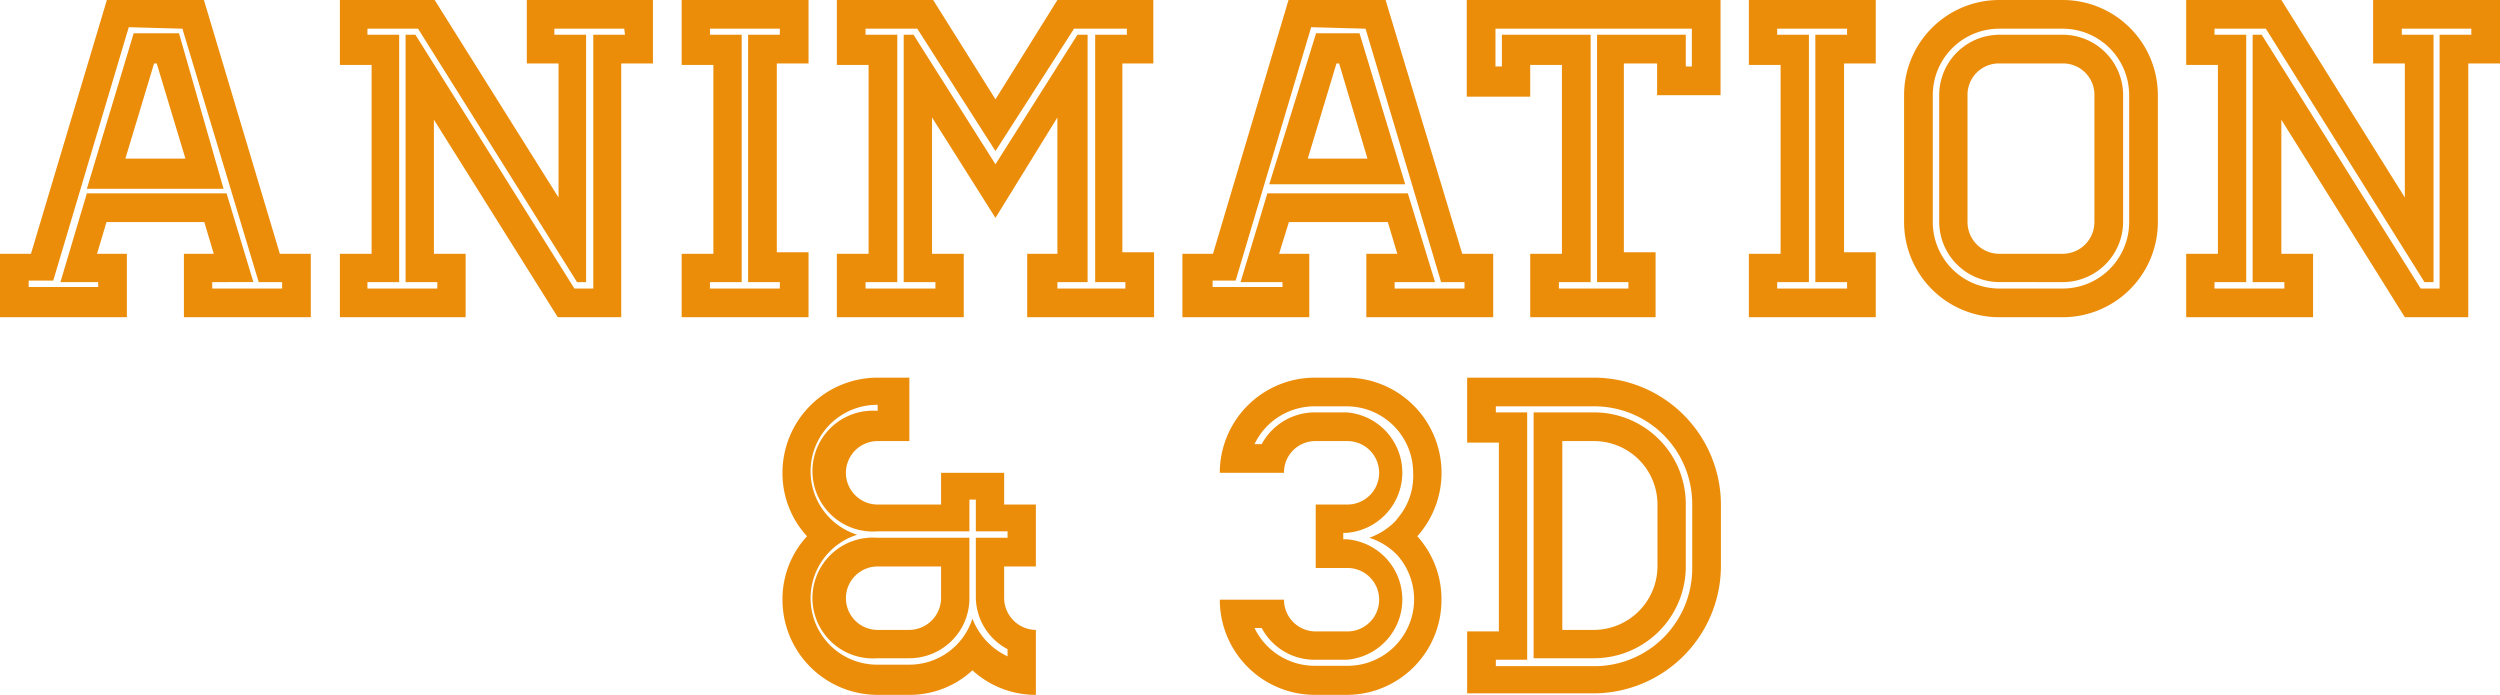
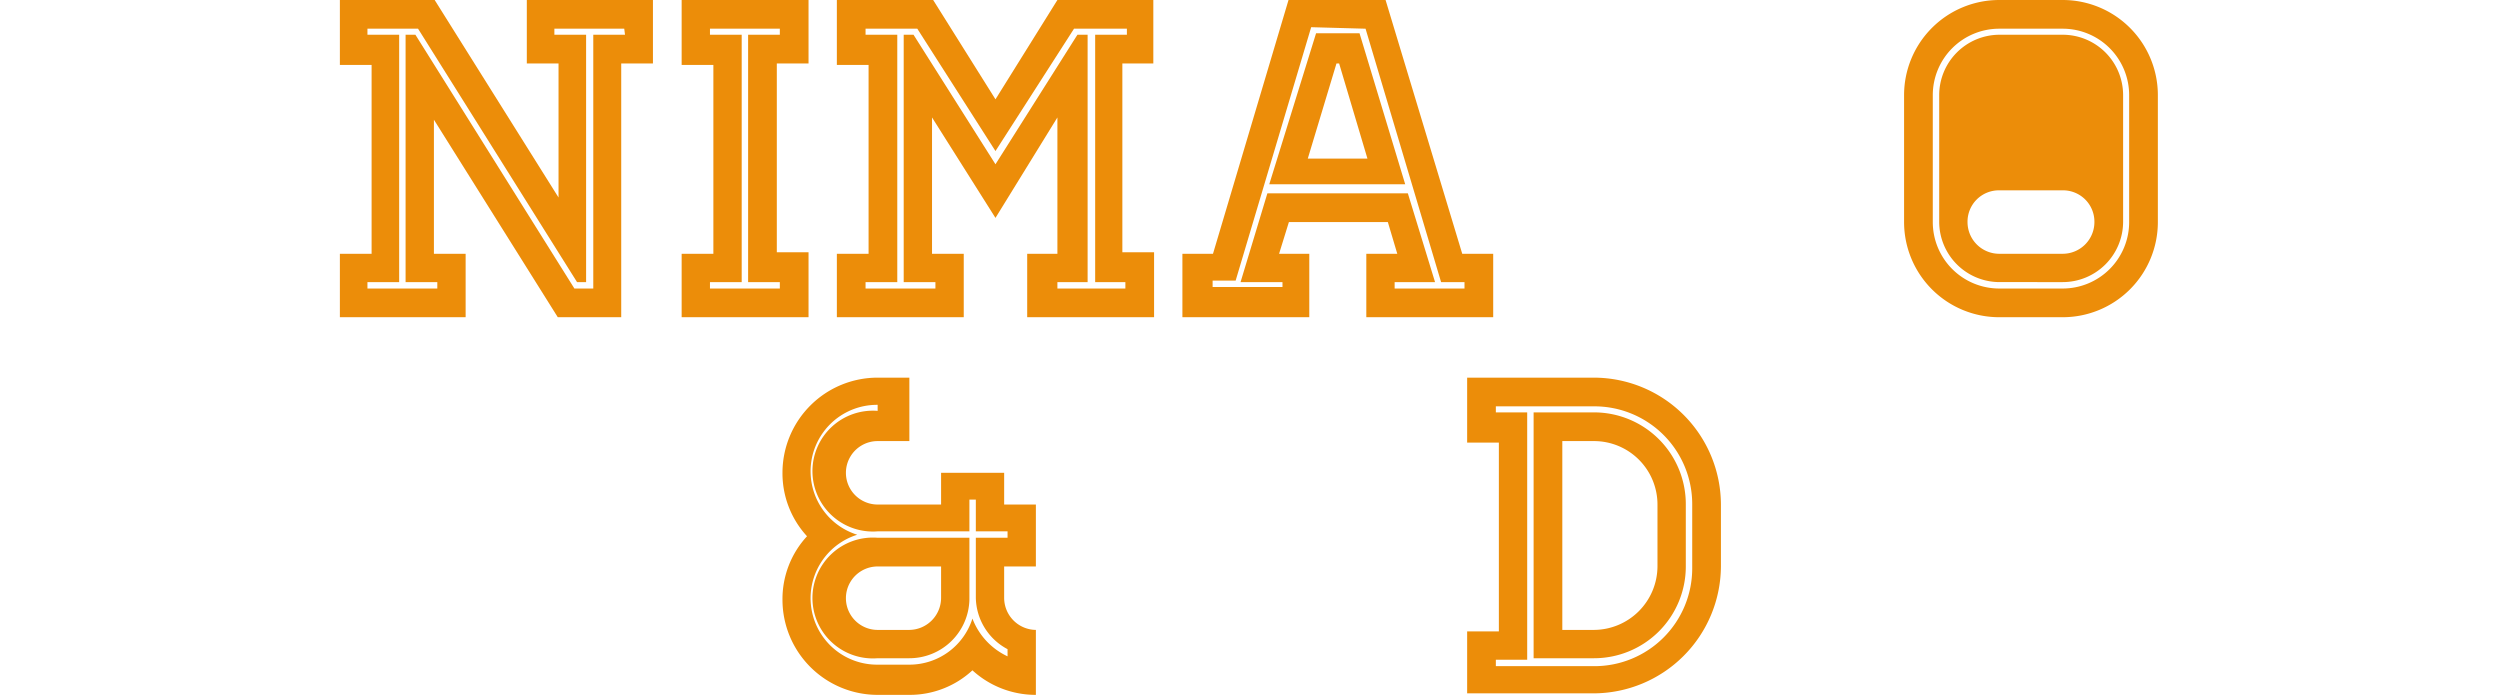
<svg xmlns="http://www.w3.org/2000/svg" viewBox="0 0 66.2 18.4">
  <defs>
    <style>.cls-1{fill:#ec8d09;}</style>
  </defs>
  <g id="Layer_2" data-name="Layer 2">
    <g id="Layer_1-2" data-name="Layer 1">
-       <path class="cls-1" d="M7.41,6.72h.82V8.4H4.87V6.72h.79l-.25-.84H2.82l-.25.84h.79V8.4H0V6.72H.82L2.83,0H5.4Zm-4-6-2,6.71H.76v.17H2.6V7.47h-1l.7-2.35H6l.71,2.35H5.62v.17H7.47V7.47H6.85L4.83.76Zm.13.16h1.2L5.92,5H2.3ZM4.91,4.2,4.15,1.68H4.08L3.32,4.2Z" />
      <path class="cls-1" d="M17.29,0V1.68h-.84V8.4H14.77L11.49,3.17V6.72h.84V8.4H9V6.72h.84v-5H9V0h2.51l3.28,5.23V1.68h-.84V0Zm-.76.76H14.68V.92h.84V7.47h-.24L11.07.76H9.73V.92h.84V7.47H9.73v.17h1.85V7.47h-.84V.92H11l4.21,6.72h.5V.92h.84Z" />
      <path class="cls-1" d="M20.57,1.68v5h.84V8.4H18.05V6.72h.84v-5h-.84V0h3.36V1.68Zm-.76,5.79V.92h.84V.76H18.8V.92h.84V7.47H18.8v.17h1.85V7.47Z" />
      <path class="cls-1" d="M29.72,1.68v5h.84V8.4H27.2V6.72H28V3.11L26.36,5.77,24.68,3.11V6.72h.84V8.4H22.16V6.72H23v-5h-.84V0h2.55l1.65,2.63L28,0h2.54V1.68ZM29,7.47V.92h.84V.76H28.44L26.36,4,24.29.76H22.92V.92h.84V7.47h-.84v.17h1.85V7.47h-.84V.92h.26l2.17,3.43L28.53.92h.27V7.47H28v.17H29.8V7.47Z" />
      <path class="cls-1" d="M38.72,6.72h.82V8.4H36.18V6.72H37l-.25-.84H34.13l-.26.84h.8V8.4H31.31V6.72h.81l2-6.72h2.57Zm-4-6-2,6.71h-.61v.17h1.85V7.47H32.85l.71-2.35h3.72L38,7.47H36.93v.17h1.85V7.47h-.62l-2-6.71Zm.13.16H36l1.21,4H33.61ZM36.21,4.2l-.75-2.52h-.07L34.63,4.2Z" />
-       <path class="cls-1" d="M45.56,0V2.52H43.88V1.68H43v5h.84V8.4H40.52V6.72h.84v-5h-.84v.84H38.84V0ZM44.8.76H39.6v1h.17V.92h2.35V7.47h-.84v.17h1.84V7.47h-.83V.92h2.35v.84h.16Z" />
-       <path class="cls-1" d="M48.83,1.68v5h.84V8.4H46.31V6.72h.84v-5h-.84V0h3.36V1.68Zm-.76,5.79V.92h.84V.76H47.06V.92h.84V7.47h-.84v.17h1.85V7.47Z" />
-       <path class="cls-1" d="M57.14,2.52V5.88A2.52,2.52,0,0,1,54.62,8.4H52.94a2.52,2.52,0,0,1-2.52-2.52V2.52A2.52,2.52,0,0,1,52.94,0h1.68A2.52,2.52,0,0,1,57.14,2.52ZM52.94.76a1.76,1.76,0,0,0-1.76,1.76V5.88a1.76,1.76,0,0,0,1.76,1.76h1.68a1.76,1.76,0,0,0,1.76-1.76V2.52A1.76,1.76,0,0,0,54.62.76Zm0,6.71a1.6,1.6,0,0,1-1.59-1.59V2.52A1.6,1.6,0,0,1,52.94.92h1.68a1.6,1.6,0,0,1,1.6,1.6V5.88a1.6,1.6,0,0,1-1.6,1.59Zm1.68-.75a.84.84,0,0,0,.84-.84V2.52a.83.83,0,0,0-.84-.84H52.94a.83.83,0,0,0-.84.84V5.88a.84.84,0,0,0,.84.84Z" />
-       <path class="cls-1" d="M66.2,0V1.68h-.84V8.4H63.68L60.41,3.17V6.72h.84V8.4H57.89V6.72h.84v-5h-.84V0h2.52l3.27,5.23V1.68h-.84V0Zm-.76.76H63.6V.92h.84V7.47H64.2L60,.76H58.64V.92h.84V7.47h-.84v.17h1.85V7.47h-.84V.92h.24L64.1,7.64h.5V.92h.84Z" />
+       <path class="cls-1" d="M57.14,2.52V5.88A2.52,2.52,0,0,1,54.62,8.4H52.94a2.52,2.52,0,0,1-2.52-2.52V2.52A2.52,2.52,0,0,1,52.94,0h1.68A2.52,2.52,0,0,1,57.14,2.52ZM52.94.76a1.76,1.76,0,0,0-1.76,1.76V5.88a1.76,1.76,0,0,0,1.76,1.76h1.68a1.76,1.76,0,0,0,1.76-1.76V2.52A1.76,1.76,0,0,0,54.62.76Zm0,6.71a1.6,1.6,0,0,1-1.59-1.59V2.52A1.6,1.6,0,0,1,52.94.92h1.68a1.6,1.6,0,0,1,1.6,1.6V5.88a1.6,1.6,0,0,1-1.6,1.59Zm1.68-.75a.84.84,0,0,0,.84-.84a.83.83,0,0,0-.84-.84H52.94a.83.83,0,0,0-.84.84V5.88a.84.84,0,0,0,.84.84Z" />
      <path class="cls-1" d="M26.59,15v.84a.85.85,0,0,0,.84.84V18.4a2.48,2.48,0,0,1-1.68-.65,2.44,2.44,0,0,1-1.67.65h-.84a2.52,2.52,0,0,1-2.52-2.52,2.45,2.45,0,0,1,.65-1.68,2.46,2.46,0,0,1-.65-1.68A2.52,2.52,0,0,1,23.24,10h.84v1.68h-.84a.84.84,0,0,0,0,1.68h1.68v-.84h1.67v.84h.84V15Zm-.75-.76h.84v-.17h-.84v-.84h-.17v.84H23.24a1.6,1.6,0,1,1,0-3.19v-.16a1.76,1.76,0,0,0-.54,3.44,1.76,1.76,0,0,0,.54,3.44h.85a1.75,1.75,0,0,0,1.66-1.22,1.82,1.82,0,0,0,.93,1v-.19a1.57,1.57,0,0,1-.84-1.36Zm-2.6,0h2.43v1.64a1.59,1.59,0,0,1-1.59,1.55h-.84a1.6,1.6,0,1,1,0-3.19Zm1.68.76H23.24a.84.84,0,0,0,0,1.68h.84a.85.85,0,0,0,.84-.84Z" />
-       <path class="cls-1" d="M37.53,14.2a2.48,2.48,0,0,1,.64,1.68,2.51,2.51,0,0,1-2.51,2.52h-.84a2.52,2.52,0,0,1-2.52-2.52H34a.84.84,0,0,0,.84.84h.84a.84.84,0,1,0,0-1.68h-.84V13.36h.84a.84.84,0,0,0,0-1.68h-.84a.83.83,0,0,0-.84.84H32.3A2.52,2.52,0,0,1,34.82,10h.84a2.52,2.52,0,0,1,1.87,4.2Zm-.11-1.68a1.76,1.76,0,0,0-1.76-1.76h-.84a1.76,1.76,0,0,0-1.6,1h.19a1.6,1.6,0,0,1,1.41-.84h.84a1.6,1.6,0,0,1,0,3.19h-.09v.17h.09a1.6,1.6,0,0,1,0,3.19h-.84a1.58,1.58,0,0,1-1.41-.84h-.19a1.77,1.77,0,0,0,1.6,1h.84A1.76,1.76,0,0,0,37,14.7a0,0,0,0,0,0,0,1.76,1.76,0,0,0-.74-.46,1.83,1.83,0,0,0,.69-.44l.07-.09A1.71,1.71,0,0,0,37.42,12.52Z" />
      <path class="cls-1" d="M45.57,13.36V15a3.38,3.38,0,0,1-3.36,3.36H38.85V16.72h.84v-5h-.84V10h3.36A3.37,3.37,0,0,1,45.57,13.36Zm-.76,0a2.59,2.59,0,0,0-2.6-2.6h-2.6v.16h.83v6.55h-.83v.17h2.6a2.59,2.59,0,0,0,2.6-2.6Zm-.17,0V15a2.43,2.43,0,0,1-2.43,2.43h-1.6V10.92h1.6A2.43,2.43,0,0,1,44.64,13.36Zm-.75,0a1.68,1.68,0,0,0-1.68-1.68h-.84v5h.84A1.69,1.69,0,0,0,43.89,15Z" />
    </g>
  </g>
</svg>